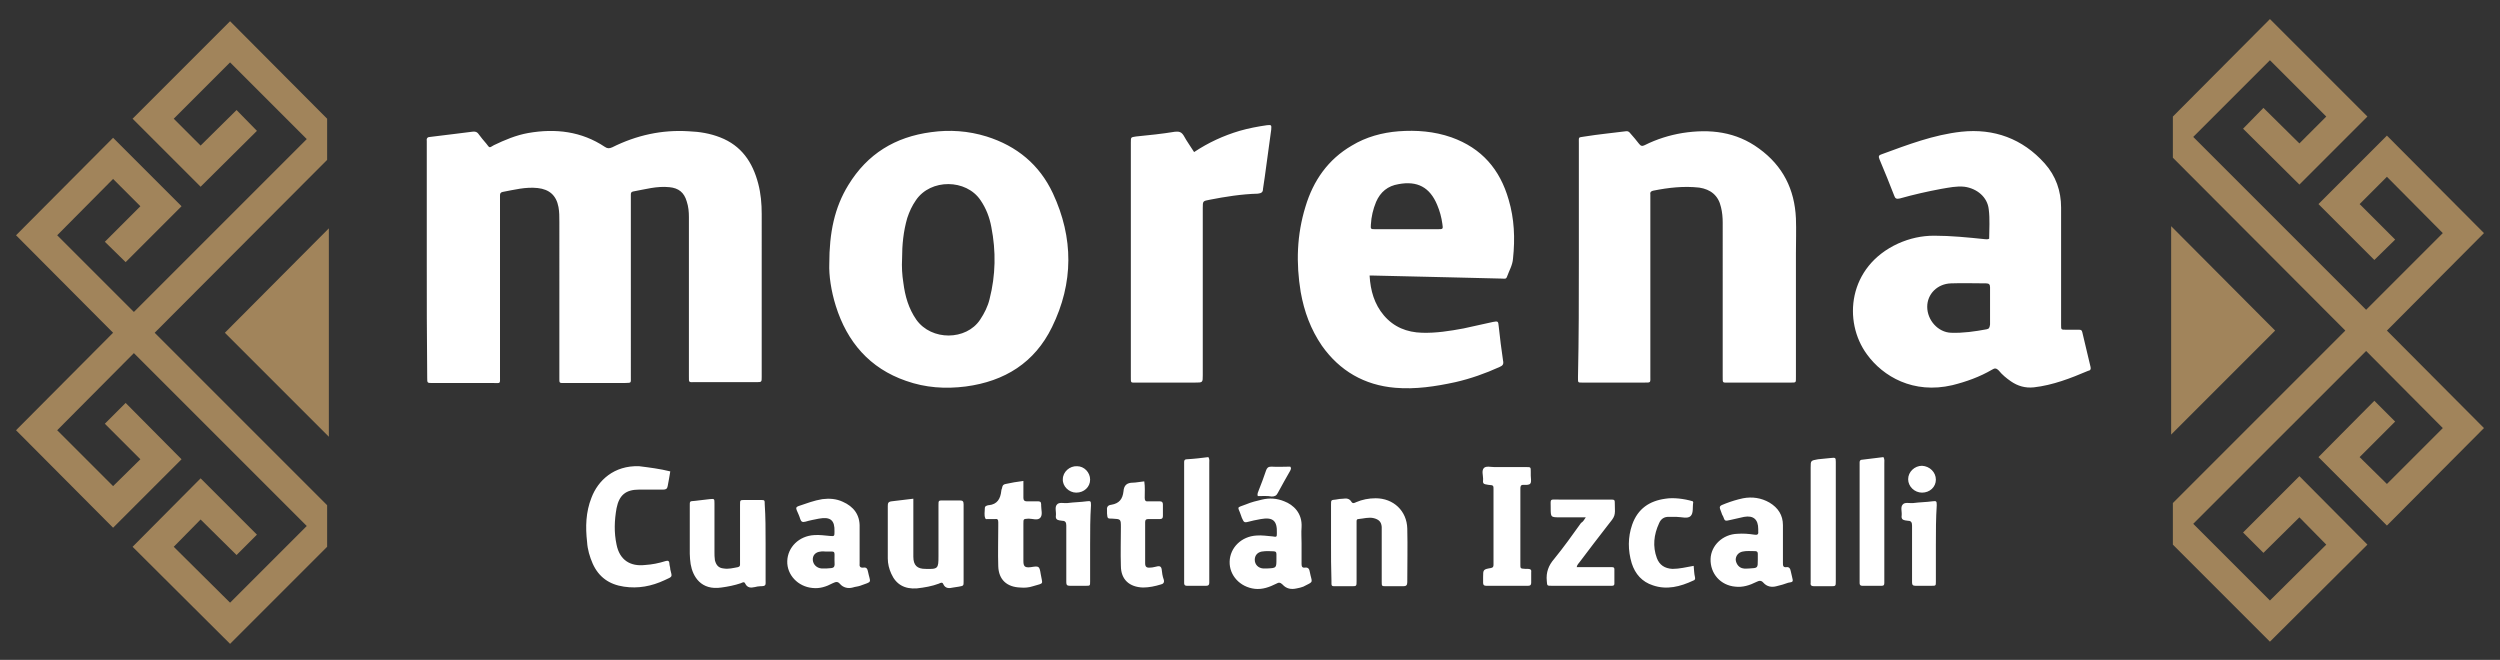
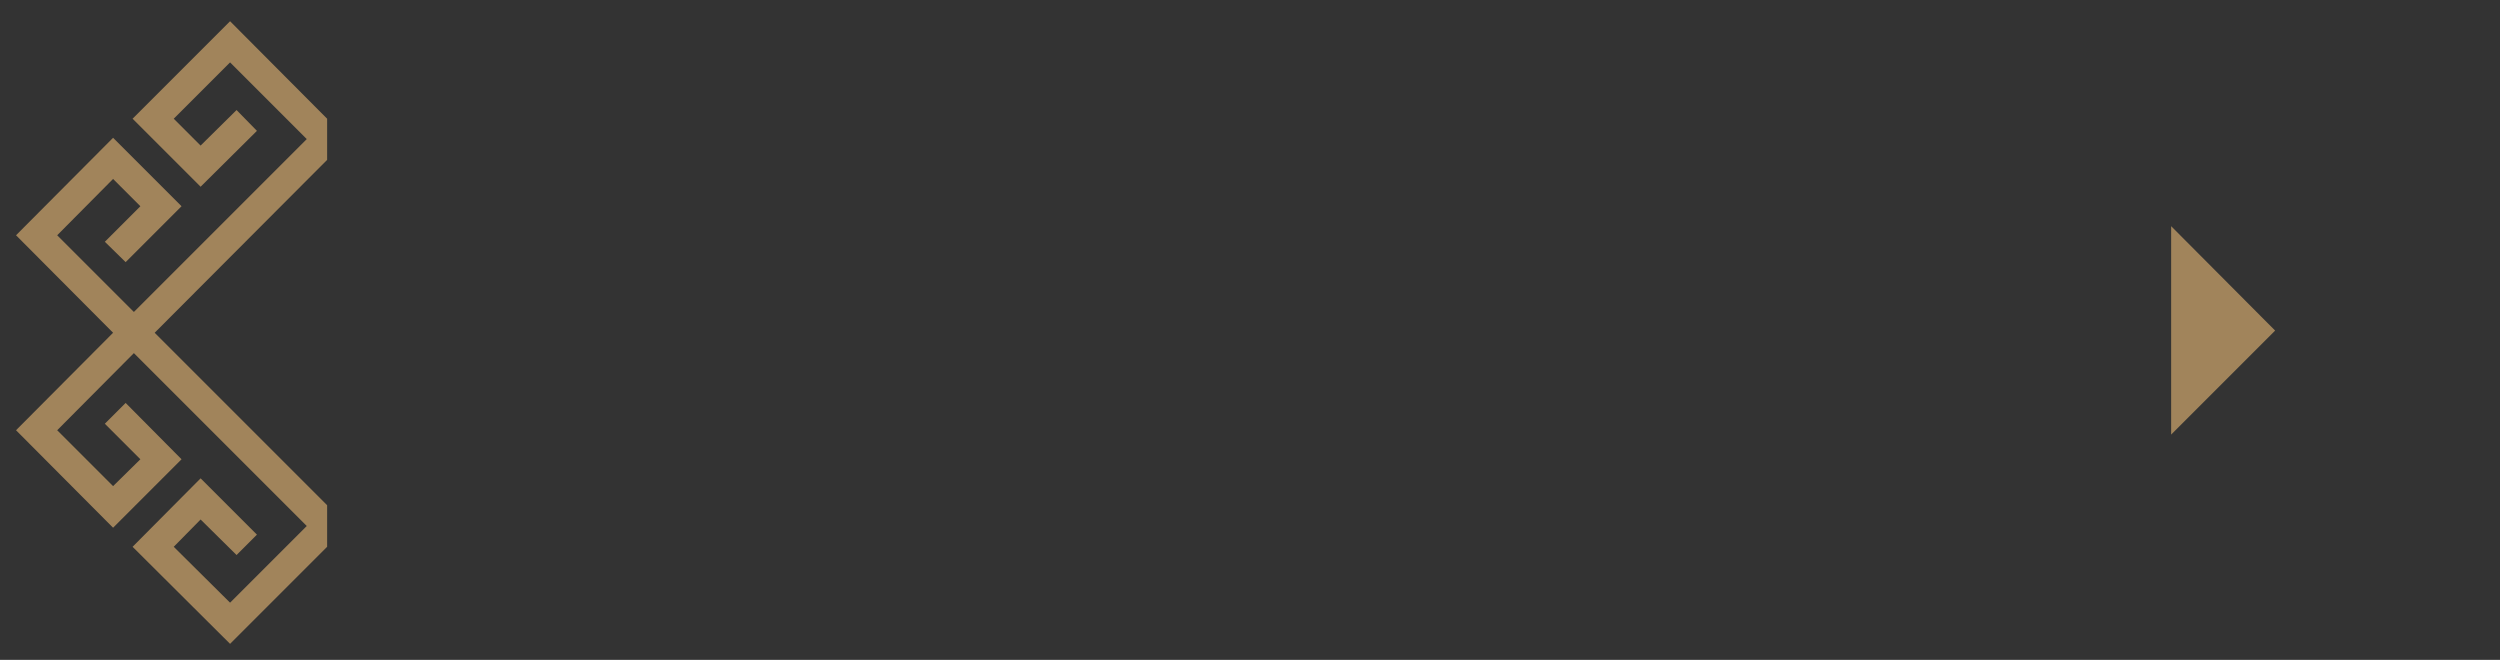
<svg xmlns="http://www.w3.org/2000/svg" id="Capa_1" x="0" y="0" viewBox="0 0 577 152.3" style="enable-background:new 0 0 577 152.3" xml:space="preserve">
  <rect x="0" y="0" width="577" height="152.3" fill="#333333" stroke="none" />
  <style> .st0{fill:#fff}.st1{fill:#a1845b} </style>
-   <path class="st0" d="M290.3 114.5c-.2-.6.1-.9.2-1.3.6-1.5 1.2-3.1 1.7-4.6.2-.6.5-.9 1.2-.9 1.5.1 3 0 4.4 0 .3.4.1.6 0 .9-1 1.7-1.9 3.4-2.9 5.2-.3.6-.7.8-1.4.8-1-.2-2.1-.1-3.2-.1M98.5 59.9V32.5c-.1-.6.2-.9.8-.9 1.9-.2 3.8-.5 5.7-.7 1.3-.2 2.7-.3 4-.5.6-.1 1.1 0 1.5.6.5.7 1.1 1.4 1.7 2.1.9 1.2.7 1 1.8.4 2.5-1.2 5.1-2.3 7.9-2.8 6.3-1.1 12.3-.4 17.7 3.2.6.4 1 .4 1.7.1 5.6-2.8 11.5-4.1 17.7-3.7 2.5.1 4.9.5 7.2 1.4 4.9 1.9 7.5 5.7 8.8 10.7.6 2.3.8 4.6.8 7V87c0 1.2 0 1.2-1.3 1.2h-14c-1.6 0-1.5.2-1.5-1.4V50.1c0-1.2-.1-2.4-.5-3.6-.6-2.1-1.9-3.1-4-3.3-2.9-.3-5.6.5-8.4 1-.4.1-.5.3-.5.7V86.8c0 1.8.2 1.5-1.5 1.6h-13.7c-1.4 0-1.3.1-1.3-1.3V51.2c0-1.2 0-2.3-.2-3.4-.5-2.7-2.1-4.1-4.8-4.4-2.8-.3-5.4.4-8.1.9-.5.1-.6.4-.6.8v41.7c0 1.9.2 1.6-1.6 1.6h-14c-1.2 0-1.2 0-1.2-1.2-.1-9.2-.1-18.2-.1-27.3M364.4 60V33.2c0-1.8-.2-1.4 1.4-1.7 3.1-.5 6.3-.8 9.4-1.2.5-.1.8.1 1.1.5.7.8 1.4 1.6 2 2.4.4.5.7.6 1.3.3 2.8-1.4 5.7-2.3 8.7-2.8 6.4-1 12.4-.3 17.7 3.6 5.5 4 8.2 9.4 8.5 16.1.1 2.7 0 5.4 0 8.1V87c0 1.4.1 1.3-1.4 1.3h-14c-1.6 0-1.5.2-1.5-1.4V51.4c0-1.2-.1-2.4-.4-3.6-.6-2.7-2.4-4.1-5-4.5-3.6-.4-7.1 0-10.6.7-.5.1-.8.3-.7.9v41.8c0 1.7.2 1.6-1.5 1.6h-14c-1.3 0-1.2.1-1.2-1.3.2-9 .2-18 .2-27M275.6 35.1c3.3-2.2 6.8-3.8 10.5-4.9 2.1-.6 4.2-1 6.3-1.3 1-.1 1.1-.1 1 1-.5 3.7-1 7.3-1.5 11-.1.9-.3 1.8-.4 2.7 0 .8-.4 1-1.2 1.1-3.8.1-7.5.7-11.1 1.4-1.6.3-1.6.3-1.6 1.9v38.6c0 1.7 0 1.7-1.8 1.7h-13.4c-1.5 0-1.4.2-1.4-1.4v-54c0-1.3 0-1.2 1.2-1.4 3-.3 6-.6 9-1.1 1-.1 1.5.1 2 .9.7 1.3 1.6 2.5 2.4 3.8M154.7 108.8c-.2 1.3-.4 2.3-.6 3.4-.1.6-.4.8-1 .8h-5.6c-3.1 0-4.6 1.3-5.2 4.3-.5 2.8-.6 5.6 0 8.4.7 3.5 3.1 5.1 6.6 4.7 1.6-.1 3.1-.4 4.7-.9.6-.2.9 0 .9.6 0 .4.2.8.2 1.3.4 1.8.7 1.6-1.3 2.5-3 1.4-6.1 2-9.4 1.5-3.4-.5-5.8-2.2-7.2-5.3-.7-1.6-1.2-3.3-1.3-5-.4-3.5-.3-6.9 1-10.2 1.5-4 5.2-7.5 11-7.3 2.4.3 4.8.6 7.2 1.2M307.2 125.3v-8.8c0-1.1 0-1.1 1.1-1.2.6-.1 1.1-.2 1.7-.2.7-.1 1.4-.1 1.9.7.3.5.7.3 1.1.1 1.4-.6 2.9-.9 4.5-.9 4.1 0 7.2 2.9 7.3 7 .1 4.1 0 8.3 0 12.4 0 .7-.3.9-.9.9h-4c-1 0-1 0-1-1.1v-12.6c-.1-1.2-.7-1.7-1.8-2-1.2-.3-2.4.1-3.6.2-.3 0-.4.2-.4.5v13.8c0 1.2 0 1.2-1.2 1.2h-3.3c-1.4 0-1.3.1-1.3-1.3-.1-2.9-.1-5.8-.1-8.7M176.7 125.3v8.5c0 1.2.2 1.5-1.2 1.5-.4 0-.9.1-1.3.2-.9.2-1.7.2-2.2-.8-.2-.5-.6-.3-1-.1-1.5.5-3 .8-4.5 1-4.7.7-6.6-2.5-7.1-5.4-.1-.8-.2-1.6-.2-2.4V117c0-1.4-.1-1.3 1.2-1.4 1.1-.1 2.3-.3 3.4-.4 1.1-.1 1.1-.1 1.1 1v11.2c0 .6 0 1.2.1 1.9.3 1.2.9 1.8 2 1.9 1.1.2 2.2-.1 3.3-.3.4-.1.5-.3.5-.6v-13.8c0-1.1 0-1.1 1.1-1.1h3.6c1 0 1 0 1 1 .2 2.9.2 5.9.2 8.9M210.8 115.1v13.4c0 2 .9 2.8 2.8 2.8 2.9.1 3-.1 3-2.9v-11.8c0-1.1 0-1.1 1.1-1.1h3.8c.7 0 .9.2.9.9V134.2c0 1 0 1-1.1 1.2-.4.1-.9.1-1.3.2-.9.2-1.8.3-2.3-.8-.2-.5-.6-.3-1-.1-1.6.6-3.3.9-5.1 1.1-2.8.2-4.8-.9-5.9-3.4-.5-1.1-.8-2.3-.8-3.5v-12.1c0-.7.1-1 .9-1.1 1.7-.2 3.3-.4 5-.6M350.9 121.8v8.1c0 1.4-.1 1.3 1.2 1.4h.6c.6 0 .8.3.7.8v2.4c0 .5-.2.7-.7.7H343c-.5 0-.7-.2-.7-.7v-1.3c0-1.7 0-1.8 1.8-2.1.5-.1.6-.3.6-.8v-17c0-1.3.1-1.3-1.2-1.4-1.2-.2-1.3-.2-1.2-1.4 0-.8-.4-1.9.2-2.5.5-.5 1.6-.2 2.4-.2h7.4c1 0 1 0 1 1.1v.9c0 .6.2 1.4-.1 1.8-.3.4-1.1.3-1.6.3-.7 0-.7.4-.7 1v8.9M366 119.4h-5.9c-2.2 0-2.2 0-2.2-2.2s-.3-1.9 1.9-1.9h11.8c1.1 0 1.1 0 1.1 1.1.1 2.7.1 2.7-1.6 4.8-2.2 2.8-4.3 5.6-6.5 8.5-.2.3-.6.6-.7 1.2H372.1c.4 0 .5.2.5.5v3.3c0 .4-.2.5-.6.5H358.2c-1.2 0-1.1 0-1.2-1.1-.2-2 .4-3.6 1.7-5.1 2.2-2.7 4.2-5.5 6.2-8.3.5-.3.7-.7 1.1-1.3M236.2 111v3.9c0 .5.2.8.7.8h2.6c.5 0 .8.1.8.7v.3c0 1 .4 2.1-.2 2.8-.6.7-1.8.2-2.7.2-1.2.1-1.2 0-1.2 1.2v8.5c0 1.2.2 1.7 1.7 1.5 1.9-.3 2-.3 2.3 1.6.4 2.5.9 2-1.8 2.8-.9.3-1.9.4-2.9.3-3.1-.1-5-1.8-5.1-4.9-.1-3.1 0-6.1 0-9.2v-1c0-.6-.2-.8-.8-.7h-1.7c-.2 0-.4.1-.5-.2-.3-.7-.1-1.5-.1-2.3 0-.5.4-.6.8-.7h.1c2-.2 2.7-1.5 2.9-3.3 0-.3.2-.6.2-.8.1-.5.3-.7.8-.8 1.3-.3 2.6-.5 4.1-.7M264.1 111.1c.2 1.3.1 2.5.1 3.8 0 .6.2.9.8.8h2.5c.6 0 .9.1.9.8v2.6c0 .5-.2.7-.7.7H265c-.5 0-.7.2-.7.7v9.5c0 .8.3 1.1 1.2 1 .6 0 1.1-.2 1.7-.3.5-.1.8.1.9.6.1.9.2 1.7.5 2.5.2.7-.2 1-.7 1.1-1.3.4-2.7.7-4.1.7-3.1-.1-5.1-1.8-5.1-5-.1-3 0-6 0-8.9 0-1.9 0-1.9-2-2-1.1 0-1.1 0-1.2-1.2v-.6c-.1-.8.1-1.3 1-1.4 1.8-.3 2.6-1.3 2.8-3.1.1-1.4.8-2 2.2-2 .6 0 1.6-.2 2.6-.3M278.9 105.5c.3.5.2.9.2 1.4V134.5c0 .5-.2.7-.7.7h-4.5c-.4 0-.6-.2-.6-.6V106.6c0-.4.2-.6.6-.6 1.8-.1 3.4-.3 5-.5M434.7 105.5c.3.5.2 1 .2 1.5v27.5c0 .5-.1.7-.6.7h-4.5c-.4 0-.6-.2-.6-.6v-27.9c0-.4.2-.6.6-.6 1.6-.2 3.3-.4 4.9-.6M423.7 120.4v13.7c0 1.2 0 1.2-1.2 1.2h-3.8c-.6 0-.9-.2-.8-.8V107.9c0-1.6 0-1.6 1.7-1.9l3-.3c1-.1 1.1-.1 1.1.9v13.8M390.9 130.6c.1 1 .1 1.8.3 2.6.1.4 0 .7-.4.8-3 1.4-6.1 2.2-9.3 1.1-2.5-.8-4.1-2.6-4.9-5.1-.9-3-.9-6 .1-8.9 1.3-3.7 4-5.5 7.7-6 1.8-.3 4.3 0 6.3.6 0 .1.1.2.1.2-.2 1.1.1 2.5-.6 3.2-.7.7-2.1.2-3.2.2h-1.7c-1.2-.1-2 .5-2.4 1.5-1.2 2.6-1.5 5.3-.5 8 .6 1.6 1.8 2.4 3.6 2.5 1.6 0 3.2-.4 4.9-.7M251.6 125.6v8.6c0 1 0 1-1 1h-3.7c-.6 0-.8-.2-.8-.8v-13.1c0-.7-.2-1.1-.9-1.1-.2 0-.5-.1-.7-.1-.6-.1-.9-.4-.8-1.1.1-.9-.3-1.9.2-2.5.5-.7 1.6-.3 2.5-.4 1.5-.2 3-.2 4.4-.4.9-.1 1-.1 1 .9-.2 3-.2 6-.2 9M446.8 125.6v8.6c0 1 0 1-1 1h-3.7c-.6 0-.8-.2-.8-.8v-13.1c0-.7-.2-1.1-.9-1.1-.2 0-.5-.1-.7-.1-.6-.1-.9-.4-.8-1.1.1-.9-.3-1.9.2-2.5.5-.7 1.6-.3 2.5-.4 1.5-.2 3-.2 4.4-.4.9-.1 1-.1 1 .9-.2 3-.2 6-.2 9M446.8 110.7c0 1.7-1.4 3-3.2 3-1.7 0-3.2-1.4-3.2-3.1 0-1.7 1.5-3.1 3.2-3.1 1.8.1 3.2 1.5 3.2 3.2M251.6 110.7c0 1.7-1.4 3-3.2 3-1.7 0-3.2-1.5-3.1-3.1 0-1.7 1.6-3.1 3.3-3 1.6 0 3 1.4 3 3.1M482.5 84.7c-.6-2.7-1.3-5.3-1.9-8-.1-.5-.3-.6-.8-.6h-3c-1.1 0-1.1 0-1.1-1.1V47.9c0-3.8-1.2-7.3-3.8-10.2-5.1-5.7-11.7-8.1-19.2-7.3-6.4.7-12.4 3-18.4 5.2-.7.2-.8.5-.5 1.2 1.2 2.8 2.3 5.6 3.4 8.4.2.6.5.8 1.3.6 3.2-.9 6.3-1.6 9.5-2.2 1.8-.3 3.6-.7 5.4-.5 2.9.4 5.3 2.4 5.6 5.2.3 2.3.1 4.6.1 6.8-.4.2-.7.1-1 .1-3.9-.4-7.8-.8-11.7-.8-2.9 0-5.6.6-8.3 1.8-11.6 5.3-12.8 18-7.2 25.6 3.7 5.1 10.7 9.2 19.7 7.1 3.2-.8 6.3-1.9 9.2-3.6.6-.4 1-.3 1.5.2.8 1 1.8 1.8 2.8 2.5 1.6 1.1 3.3 1.6 5.3 1.4 4.4-.5 8.5-2.1 12.5-3.8.6-.1.7-.4.6-.9m-24-8.7c-2.7.5-5.4.9-8.2.8-3-.1-5.5-2.9-5.5-6 0-2.9 2.3-5.3 5.5-5.4 2.7-.1 5.4 0 8.1 0 .7 0 .9.3.9.9v8.6c-.1.7-.2 1-.8 1.1M243 44.6c-3.1-6.6-8.3-10.9-15.3-13.1-4.2-1.3-8.5-1.6-12.8-1-8.3 1.1-14.7 5-19.1 12.2-3.2 5.2-4.4 11-4.4 18.2-.1 2.6.4 6.2 1.5 9.7 2.6 8.3 7.8 14.4 16.2 17.3 4.5 1.6 9.1 1.9 13.8 1.3 9-1.2 15.9-5.5 19.9-13.7 5-10.2 5-20.6.2-30.9M228.4 69c-.4 1.7-1.2 3.3-2.2 4.8-3.2 4.8-11.2 4.9-14.7 0-1.8-2.6-2.6-5.4-3-8.5-.3-1.9-.4-3.7-.3-5.6 0-3.2.3-6.3 1.2-9.4.5-1.5 1.1-2.8 2-4.1 3.4-5 11.6-4.9 14.9 0 1.3 1.9 2.1 4 2.5 6.2 1.1 5.6 1 11.1-.4 16.6M348.2 46.1c-2-7-6.2-11.9-13.2-14.4-4-1.4-8.1-1.7-12.2-1.4-3.8.3-7.5 1.3-10.8 3.3-5.5 3.2-8.9 8.1-10.7 14.1-2 6.5-2.2 13-1.1 19.7.8 4.5 2.3 8.6 4.9 12.4 4.1 5.8 9.8 9.1 16.9 9.7 4.7.4 9.3-.3 13.9-1.3 3.5-.8 6.9-2 10.2-3.5.7-.3 1-.6.8-1.5-.4-2.6-.7-5.2-1-7.9-.1-1.2-.2-1.2-1.3-1-2.3.5-4.5 1-6.8 1.5-3.2.6-6.4 1.1-9.6 1-3.5-.1-6.5-1.3-8.8-4-2.2-2.6-3.1-5.7-3.3-9.2h.9c5.8.1 11.5.3 17.3.4l12.4.3c.4 0 .9.2 1.1-.4.5-1.4 1.3-2.7 1.4-4.2.5-4.7.3-9.2-1-13.6m-16.3 6.8h-14.5c-1 0-1.1 0-1-1.1.1-1.8.5-3.5 1.2-5.2 1-2.3 2.7-3.7 5.2-4.1 4.3-.8 7.2.7 8.9 4.8.6 1.4 1 2.9 1.2 4.4.2 1.2.1 1.2-1 1.2M413.6 133.1c-.1-.4-.2-.8-.3-1.3-.1-.6-.4-1-1-.9-.8.1-.8-.4-.8-1v-8.7c0-2.3-1.1-4-3.1-5.2-1.9-1.1-4-1.4-6.1-1-1.4.3-2.7.7-4 1.2-1.6.6-1.6.6-1 2.1.1.3.2.6.4.9.4 1.1.4 1.1 1.7.8 1-.2 2.1-.5 3.1-.7 2.2-.4 3.3.6 3.3 2.8v.6c.1.7-.3.8-.9.7-1.3-.2-2.6-.3-3.9-.2-3.4.1-6.1 2.7-6.2 5.8-.1 3.4 2.3 6.1 5.7 6.4 1.7.2 3.3-.3 4.9-1.1.6-.3 1.1-.4 1.6.2.8.9 1.9 1.1 3 .8.9-.2 1.9-.5 2.7-.8 1.2-.2 1.2-.2.9-1.4m-7.9-3.9c0 1.9 0 1.9-1.9 2-.5 0-1 .1-1.4 0-1-.1-1.7-1-1.8-2 0-.9.6-1.7 1.6-1.9.9-.2 1.9-.1 2.9-.1.4 0 .6.2.6.6v1.4M302.3 132c-.1-.6-.3-1.1-1.1-1-.6.1-.8-.2-.8-.8v-4.8c0-1.2-.1-2.5 0-3.7.2-3.3-1.9-5.2-4-6-1.7-.7-3.4-.8-5.1-.4-1.3.3-2.5.6-3.7 1.1-2.4.9-1.9.4-1.2 2.5.1.4.3.8.5 1.2.2.4.4.5.9.4 1.1-.3 2.1-.5 3.2-.7 2.8-.5 3.8.4 3.7 3.2 0 .9 0 1-1 .8-1.2-.1-2.5-.3-3.7-.2-3.5.2-6.1 2.8-6.2 6-.1 3.2 2.4 5.9 5.8 6.3 1.8.2 3.4-.4 5-1.2.5-.3.9-.3 1.4.2.9 1 2 1.2 3.3.9.5-.1 1-.2 1.5-.4 2.6-1.3 2-.8 1.5-3.4m-7.7-3c0 2.1 0 2.1-2.1 2.2h-1c-1.1-.1-1.9-.9-1.9-2 0-1 .6-1.7 1.6-1.9.5-.1 1.1-.1 1.6-.1 2 .1 1.8-.2 1.8 1.8M200.3 131.8c-.1-.5-.3-.9-1-.8-.8.1-1-.3-.9-1v-8.3c.1-2.9-1.4-4.8-3.9-5.9-1.5-.7-3.1-.8-4.7-.6-1.9.3-3.7 1-5.5 1.6-.6.2-.6.5-.4 1 .3.7.6 1.3.8 2 .2.6.5.8 1.2.6 1-.3 2.1-.5 3.1-.7 2.7-.5 3.7.4 3.6 3 0 1 0 1.1-1 1-1.2-.1-2.5-.3-3.7-.2-3.5.2-6.1 2.8-6.2 6-.1 3.2 2.5 5.9 5.8 6.2 1.7.2 3.2-.3 4.7-1.1.7-.3 1.1-.5 1.7.2.7.8 1.8 1.1 2.9.8.6-.2 1.1-.2 1.7-.4 3-1.1 2.4-.5 1.8-3.4m-9.5-.6h-1.2c-1.1-.1-1.9-.9-2-1.9-.1-1.1.6-1.9 1.8-2 .4-.1.9 0 1.3 0 2.2 0 1.9-.3 1.9 1.9.1 1.9.1 1.9-1.8 2" />
-   <path class="st1" d="M75.9 62.3v38.5l-24-24 24-24.1z" />
  <path class="st1" d="M75.5 27.4v9.5L35.7 76.8l39.8 39.8v9.6l-22.4 22.4-22.5-22.4 15.7-15.8 13 13-4.7 4.7-8.3-8.2-6.2 6.3 13 12.9 17.7-17.7-39.9-39.9-17.7 17.8 12.9 12.9 6.3-6.2-8.2-8.2L29 93l12.9 13-15.8 15.8L3.7 99.3l22.4-22.5L3.7 54.3l22.4-22.5 15.8 15.8L29 60.5l-4.8-4.7 8.2-8.2-6.3-6.3-12.9 13L30.9 72l39.9-39.9-17.7-17.7-13 13 6.2 6.2 8.3-8.2 4.7 4.8-13 12.9-15.7-15.7L53.1 4.9zM501.1 61.8v38.5l24-24-24-24.1z" />
-   <path class="st1" d="M501.5 26.9v9.5l39.8 39.9-39.8 39.8v9.6l22.4 22.4 22.5-22.4-15.7-15.8-13 13 4.7 4.7 8.3-8.2 6.2 6.3-13 12.9-17.7-17.7L546.1 81l17.7 17.8-12.9 12.9-6.3-6.2 8.2-8.2-4.8-4.8-12.9 13 15.8 15.8 22.4-22.5-22.4-22.5 22.4-22.5-22.4-22.5-15.8 15.8L548 60l4.8-4.7-8.2-8.2 6.3-6.3 12.9 13-17.7 17.7-39.9-39.9 17.7-17.7 13 13-6.2 6.2-8.3-8.2-4.7 4.8 13 12.9 15.7-15.7-22.5-22.5z" />
</svg>